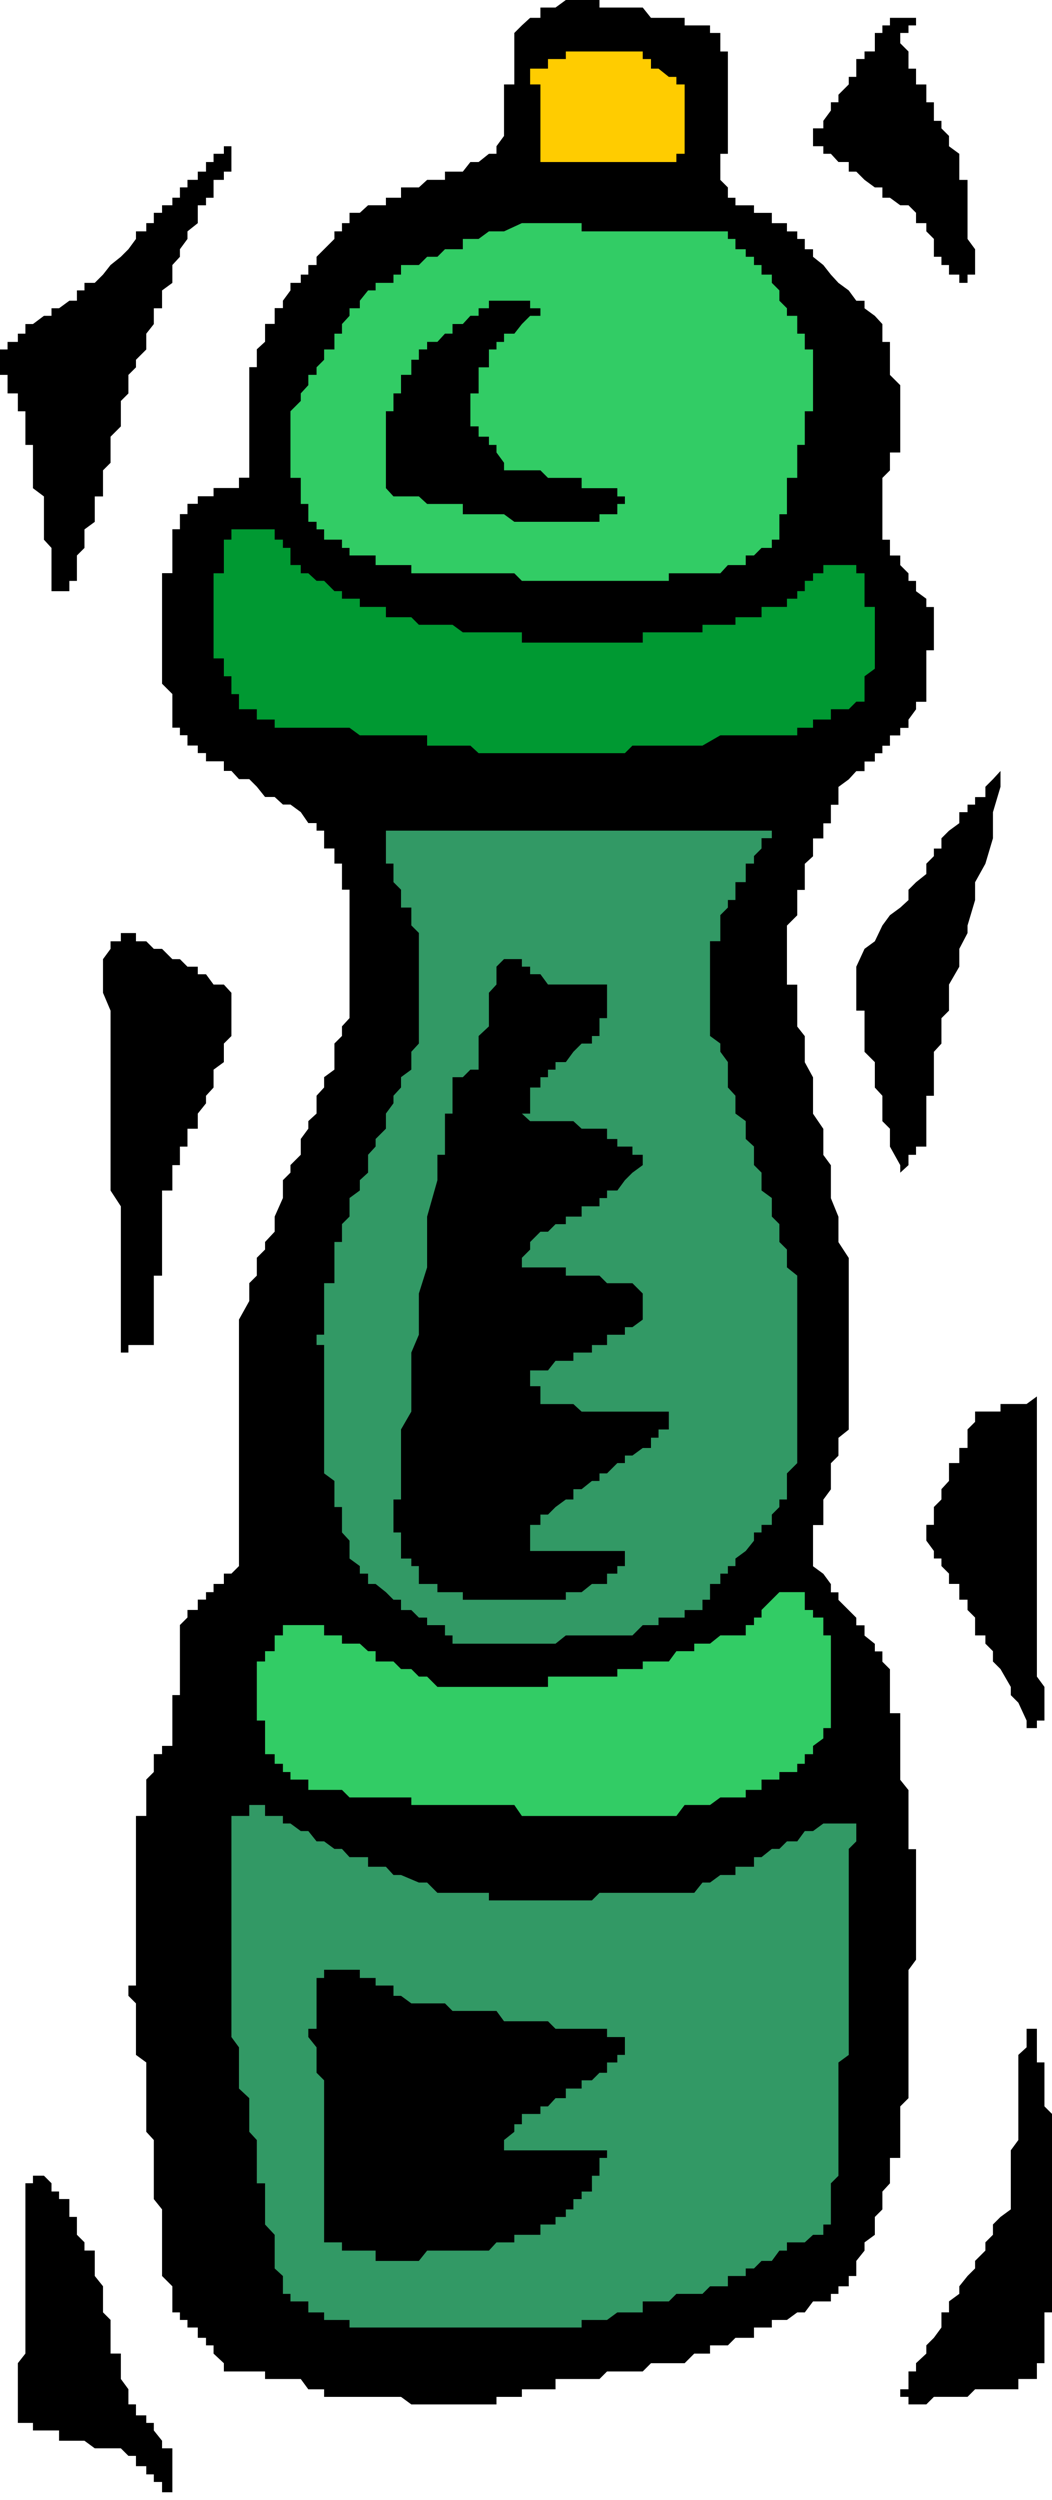
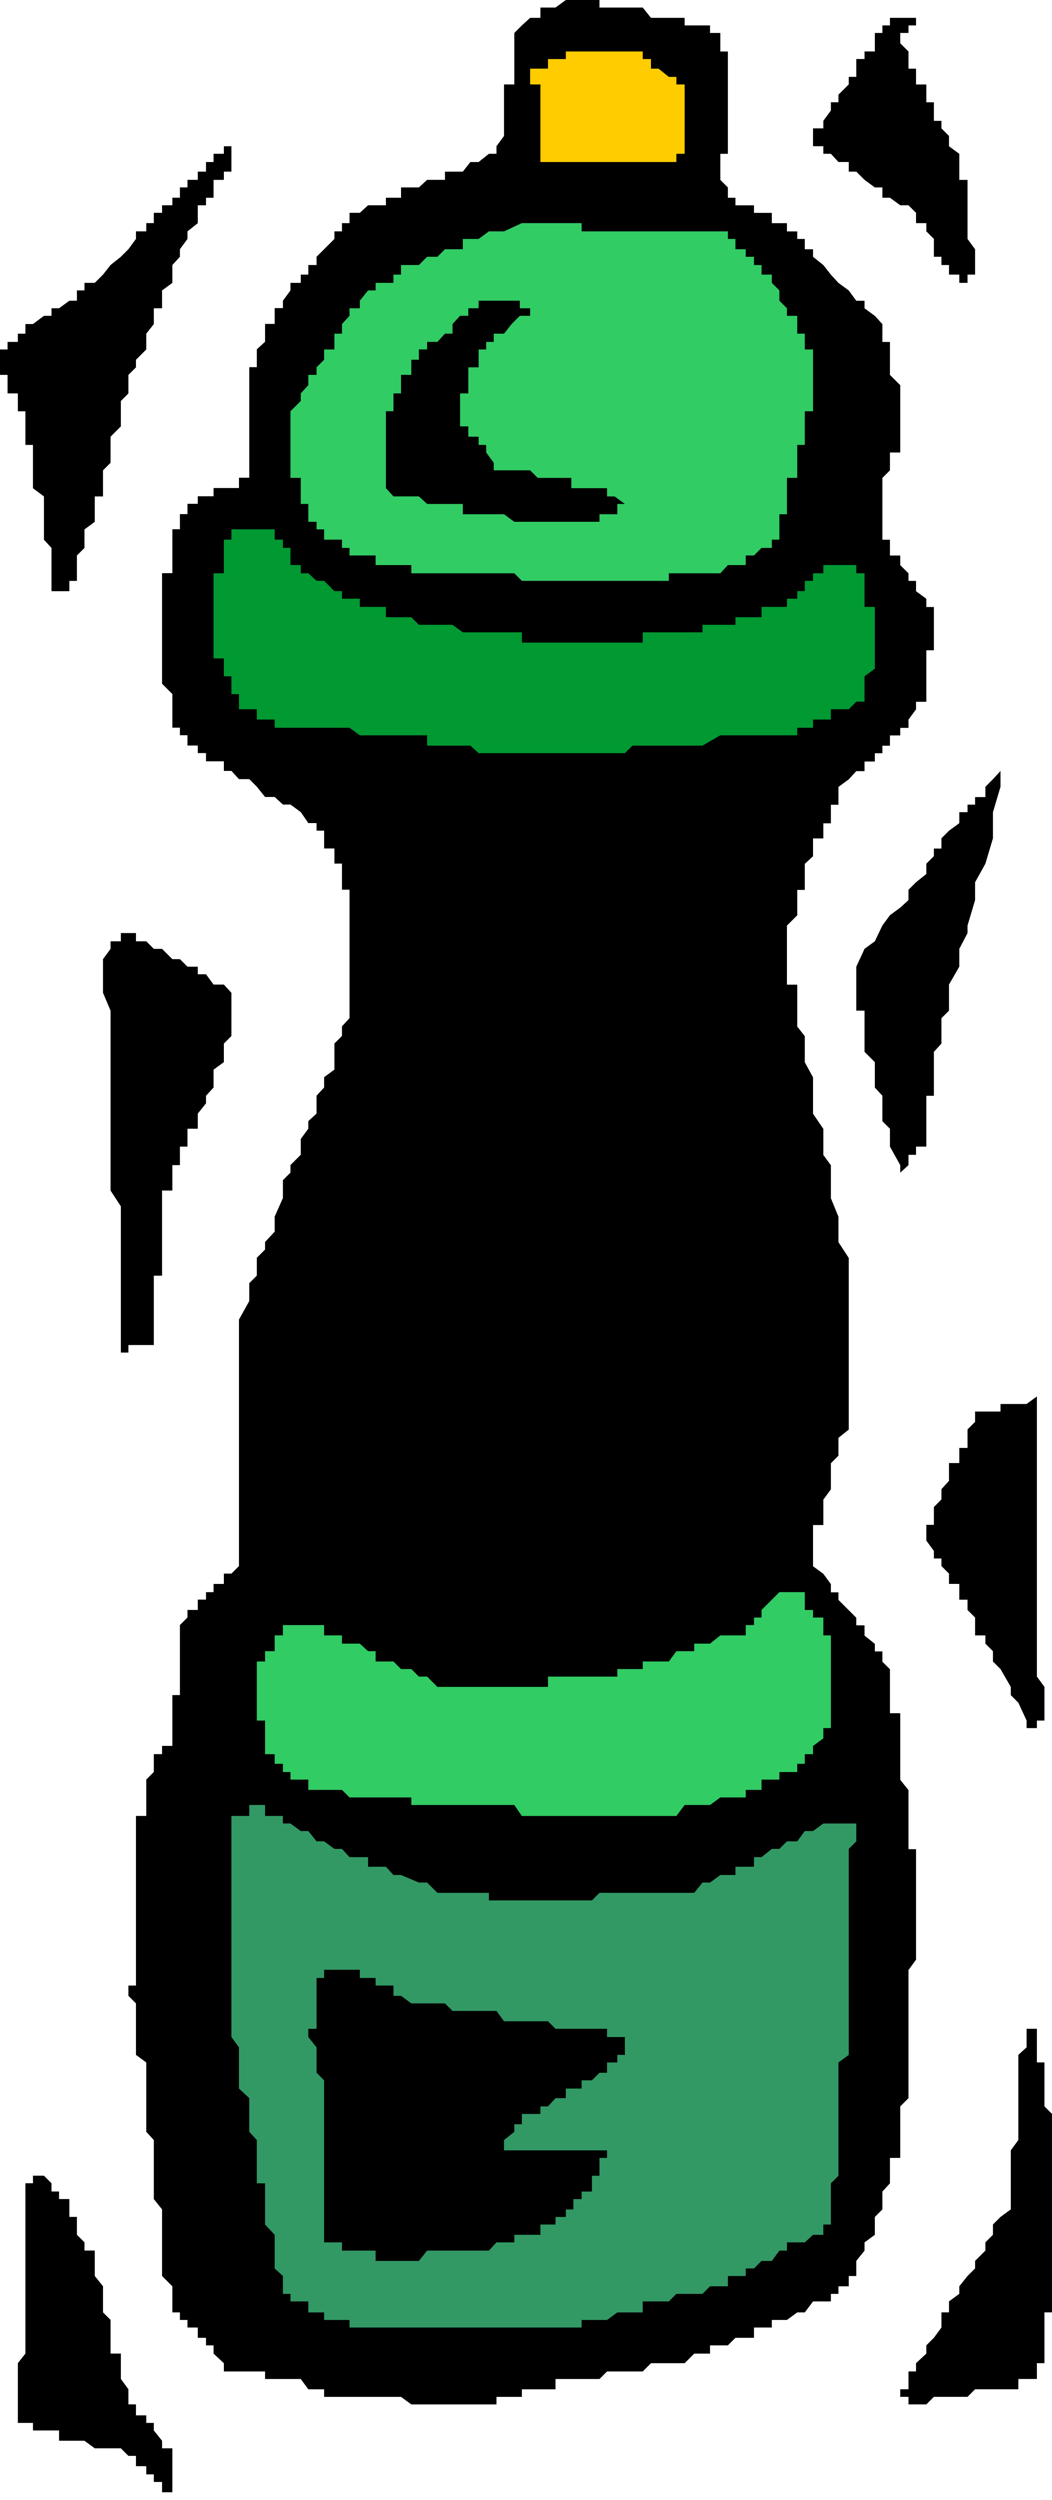
<svg xmlns="http://www.w3.org/2000/svg" xmlns:ns1="http://sodipodi.sourceforge.net/DTD/sodipodi-0.dtd" xmlns:ns2="http://www.inkscape.org/namespaces/inkscape" version="1.0" width="65.511mm" height="155.668mm" id="svg17" ns1:docname="Pepper Mill 4.wmf">
  <ns1:namedview id="namedview17" pagecolor="#ffffff" bordercolor="#000000" borderopacity="0.25" ns2:showpageshadow="2" ns2:pageopacity="0.0" ns2:pagecheckerboard="0" ns2:deskcolor="#d1d1d1" ns2:document-units="mm" />
  <defs id="defs1">
    <pattern id="WMFhbasepattern" patternUnits="userSpaceOnUse" width="6" height="6" x="0" y="0" />
  </defs>
  <path style="fill:#000000;fill-opacity:1;fill-rule:evenodd;stroke:none" d="m 247.601,538.098 v 1.778 1.778 2.585 h -1.778 v 1.778 1.778 2.424 1.778 1.939 2.262 h -1.778 v 1.939 1.778 h -2.424 -1.939 v 2.424 h -1.778 -2.424 -1.778 -1.778 -2.424 l -1.778,1.778 h -1.939 -2.424 -1.778 -1.778 l -1.778,1.778 h -2.424 -1.778 v -1.778 h -1.939 v -1.778 h 1.939 v -2.424 -1.778 h 1.778 v -1.939 l 2.424,-2.262 v -1.939 l 1.778,-1.778 1.778,-2.424 v -1.778 -1.778 h 1.778 v -2.585 l 2.424,-1.778 v -1.778 l 1.939,-2.424 1.778,-1.778 v -1.778 l 2.424,-2.424 v -1.939 l 1.778,-1.778 v -2.424 l 1.778,-1.778 2.424,-1.778 v -2.424 -1.778 -3.717 -2.424 -3.555 l 1.778,-2.424 v -1.939 -1.778 -2.424 -1.778 -1.939 -2.262 -1.939 -1.778 -2.424 -1.778 l 1.939,-1.778 v -2.424 -1.939 h 2.424 v -1.778 1.778 1.939 2.424 1.778 1.778 h 1.778 v 2.424 1.778 1.939 2.262 1.939 l 1.778,1.778 v 2.424 1.778 1.939 2.424 1.778 1.778 2.424 1.778 1.939 1.778 2.424 1.778 1.778 2.424 1.778 1.939 2.424 1.778 1.778 z" id="path1" />
  <path style="fill:#000000;fill-opacity:1;fill-rule:evenodd;stroke:none" d="m 245.823,403.17 v 1.778 h -1.778 v 1.778 h -2.424 v -1.778 l -1.939,-4.201 -1.778,-1.778 v -1.939 l -2.424,-4.201 -1.778,-1.778 v -2.424 l -1.778,-1.778 v -1.939 h -2.424 v -2.424 -1.778 l -1.778,-1.778 v -2.424 h -1.939 v -1.778 -1.939 h -2.424 v -2.424 l -1.778,-1.778 v -1.778 h -1.778 v -1.778 l -1.778,-2.424 v -1.939 -1.778 h 1.778 v -2.424 -1.778 l 1.778,-1.778 v -2.424 l 1.778,-1.939 v -1.778 -2.424 h 2.424 v -1.778 -1.778 h 1.939 v -2.424 -1.939 l 1.778,-1.778 v -2.424 h 2.424 1.778 1.778 v -1.778 h 2.424 1.778 1.939 l 2.424,-1.778 v 5.979 3.717 4.201 4.201 1.778 4.363 3.555 2.424 1.778 4.363 1.778 1.778 1.778 2.424 1.939 1.778 2.424 1.778 1.778 2.424 1.939 1.778 2.424 1.778 1.778 l 1.778,2.424 v 1.939 1.778 z" id="path2" />
  <path style="fill:#000000;fill-opacity:1;fill-rule:evenodd;stroke:none" d="m 235.479,185.183 -1.778,5.979 v 6.14 l -1.778,5.979 -2.424,4.363 v 4.201 l -1.778,5.979 v 1.778 l -1.939,3.717 v 4.201 l -2.424,4.201 v 1.939 4.201 l -1.778,1.778 v 1.939 2.262 1.778 l -1.778,1.939 v 2.424 1.778 1.778 2.424 1.939 h -1.778 v 1.778 2.424 1.778 1.778 2.424 1.778 h -2.424 v 1.939 h -1.778 v 2.424 l -1.939,1.778 v -1.778 l -2.424,-4.363 v -1.778 -2.424 l -1.778,-1.778 v -1.778 -2.424 -1.778 l -1.778,-1.939 v -2.424 -1.778 -1.778 l -2.424,-2.424 v -1.939 -1.778 -2.262 -1.939 -1.778 h -1.939 v -2.424 -1.778 -1.939 -2.424 -1.778 l 1.939,-4.201 2.424,-1.778 1.778,-3.717 1.778,-2.424 2.424,-1.778 1.939,-1.778 v -2.424 l 1.778,-1.778 2.424,-1.939 v -2.424 l 1.778,-1.778 v -1.778 h 1.778 v -2.424 l 1.778,-1.778 2.424,-1.778 v -2.585 h 1.939 v -1.778 h 1.778 v -1.778 h 2.424 v -2.424 l 1.778,-1.778 1.778,-1.939 v 1.939 z" id="path3" />
  <path style="fill:#000000;fill-opacity:1;fill-rule:evenodd;stroke:none" d="m 229.499,62.374 v 2.262 h -1.778 v 1.939 h -1.939 v -1.939 h -2.424 v -2.262 h -1.778 v -1.939 h -1.778 v -1.778 -2.424 l -1.778,-1.778 v -1.939 h -2.424 v -2.424 l -1.778,-1.778 h -1.939 l -2.424,-1.778 h -1.778 v -2.424 h -1.778 l -2.424,-1.778 -1.939,-1.939 h -1.778 v -2.262 h -2.424 l -1.778,-1.939 h -1.778 v -1.778 h -2.424 v -2.424 -1.778 h 2.424 v -1.778 l 1.778,-2.424 v -1.939 h 1.778 v -1.778 l 2.424,-2.424 v -1.778 h 1.778 v -1.939 -2.262 h 1.939 v -1.778 h 2.424 V 10.18 7.756 h 1.778 V 5.979 h 1.778 V 4.201 h 2.424 1.939 1.778 v 1.778 h -1.778 v 1.778 h -1.939 v 2.424 l 1.939,1.939 v 1.778 2.262 h 1.778 v 1.939 1.778 h 2.424 v 2.424 1.778 h 1.778 v 1.939 2.424 h 1.778 v 1.778 l 1.778,1.778 v 2.424 l 2.424,1.778 v 1.939 2.262 1.939 h 1.939 v 1.778 2.424 1.778 1.778 2.424 1.939 1.778 l 1.778,2.424 v 1.778 z" id="path4" />
  <path style="fill:#000000;fill-opacity:1;fill-rule:evenodd;stroke:none" d="m 213.822,481.865 v 1.778 1.778 2.424 1.778 1.939 2.262 l -1.939,1.939 v 1.778 2.424 1.778 1.939 2.424 1.778 h -2.424 v 1.778 2.424 1.778 l -1.778,1.939 v 1.778 2.424 l -1.778,1.778 v 1.778 2.424 l -2.424,1.778 v 1.939 l -1.939,2.424 v 1.778 1.778 h -1.778 v 2.424 h -2.424 v 1.778 h -1.778 v 1.778 h -1.778 -2.424 l -1.939,2.585 H 187.64 l -2.424,1.778 h -1.778 -1.778 v 1.778 h -2.424 -1.778 v 2.424 h -1.939 -2.424 l -1.778,1.778 h -1.778 -2.424 v 1.939 h -1.778 -1.939 l -2.263,2.262 h -3.717 -4.202 l -1.939,1.939 h -4.202 -1.778 -2.424 l -1.778,1.778 h -1.778 -2.424 -1.939 -1.778 -2.424 v 2.424 h -1.778 -1.778 -2.424 -1.939 v 1.778 h -1.778 -2.424 -1.778 v 1.778 h -1.778 -2.424 -1.939 -1.778 -2.424 -1.778 -1.778 -2.424 -1.939 -1.778 l -2.424,-1.778 h -1.778 -1.778 -2.424 -1.778 -1.939 -2.424 -1.778 -1.778 -2.424 v -1.778 h -1.778 -1.939 l -1.778,-2.424 h -2.424 -1.778 -1.939 -2.263 v -1.778 H 60.446 58.668 56.244 54.466 52.688 v -1.939 l -2.424,-2.262 v -1.939 h -1.778 v -1.778 h -1.939 v -2.424 h -2.424 v -1.778 h -1.778 v -1.778 h -1.778 v -2.585 -1.778 -1.778 l -2.424,-2.424 v -1.778 -1.778 -4.363 -1.778 -2.424 -1.778 -1.778 l -1.939,-2.424 v -1.778 -1.939 -4.201 -1.778 -1.778 -2.424 l -1.778,-1.939 v -1.778 -2.424 -3.717 -2.262 -1.939 -1.778 -2.424 l -2.424,-1.778 v -1.778 -4.363 -1.778 -2.424 -1.778 l -1.778,-1.778 v -2.424 h 1.778 v -1.778 -1.939 -2.424 -1.778 -1.778 -2.424 -1.778 -1.939 -2.424 -1.778 -1.778 -2.424 -1.778 -1.939 -2.262 -1.939 -1.778 -2.424 -1.778 -1.778 h 2.424 v -2.585 -1.778 -1.778 -2.424 l 1.778,-1.778 v -1.939 -2.262 h 1.939 v -1.939 h 2.424 v -1.778 -2.424 -1.778 -1.778 -2.424 -1.778 h 1.778 v -1.939 -2.424 -1.778 -1.778 -2.424 -1.778 -1.939 -2.424 l 1.778,-1.778 v -1.778 h 2.424 v -2.424 h 1.939 V 374.73 H 50.264 v -1.939 h 2.424 v -2.424 h 1.778 l 1.778,-1.778 v -1.778 -1.778 -2.424 -1.939 -1.778 -2.424 -1.778 -1.778 -2.424 -1.939 -1.778 -2.424 -1.778 -1.778 -2.424 -1.939 -1.778 -2.424 -3.555 -2.424 -3.717 -4.201 -4.201 -3.555 l 2.424,-4.363 v -1.778 -2.424 l 1.778,-1.778 v -1.939 -2.262 l 1.939,-1.939 v -1.778 l 2.263,-2.424 v -1.778 -1.778 l 1.939,-4.363 v -1.778 -2.424 l 1.778,-1.778 v -1.778 l 2.424,-2.424 v -1.939 -1.778 l 1.778,-2.424 v -1.778 l 1.939,-1.778 v -2.424 -1.778 l 1.778,-1.939 v -2.424 l 2.424,-1.778 v -1.778 -4.363 l 1.778,-1.778 v -2.262 l 1.778,-1.939 v -1.778 -2.424 -1.778 -1.939 -2.424 -1.778 -1.778 -2.424 -1.778 -1.939 -1.778 -2.424 -1.778 -1.778 -2.424 h -1.778 v -1.778 -1.939 -2.424 h -1.778 v -1.778 -1.778 h -2.424 v -2.424 -1.778 h -1.778 v -1.778 h -1.939 l -1.778,-2.585 -2.424,-1.778 h -1.778 l -1.939,-1.778 h -2.263 l -1.939,-2.424 -1.778,-1.778 h -2.424 l -1.778,-1.939 H 52.688 v -2.262 H 50.264 48.486 v -1.939 h -1.939 v -1.778 h -2.424 v -2.424 h -1.778 v -1.778 h -1.778 v -1.939 -2.424 -1.778 -1.778 l -2.424,-2.424 v -1.778 -1.778 -2.424 -1.939 -1.778 -2.424 -1.778 -1.778 -2.424 -1.939 -1.778 -2.424 -1.778 h 2.424 v -1.939 -2.262 -1.778 -1.939 -2.424 h 1.778 v -1.778 -1.778 h 1.778 v -2.424 h 2.424 v -1.778 h 1.939 1.778 v -1.939 h 2.424 1.778 1.778 v -2.424 h 2.424 v -1.778 -1.778 -2.424 -1.778 -1.939 -2.424 -1.778 -1.778 -2.424 -1.778 -1.939 -2.424 -1.778 h 1.778 v -1.778 -2.424 l 1.939,-1.778 v -1.939 -2.262 h 2.263 v -1.939 -1.778 h 1.939 V 70.777 l 1.778,-2.424 v -1.778 h 2.424 v -1.939 h 1.778 v -2.262 h 1.939 v -1.939 l 1.778,-1.778 2.424,-2.424 v -1.778 h 1.778 v -1.939 h 1.778 v -2.424 h 2.424 l 1.939,-1.778 h 1.778 2.424 v -1.778 h 1.778 1.778 v -2.424 h 2.424 1.778 l 1.939,-1.778 h 2.424 1.778 V 40.398 h 1.778 2.424 l 1.778,-2.262 h 1.939 l 2.424,-1.939 h 1.778 v -1.778 l 1.778,-2.424 V 30.218 28.44 26.016 24.077 22.3 19.876 h 2.424 V 18.098 16.159 13.897 12.119 10.18 7.756 l 1.778,-1.778 1.939,-1.778 h 2.424 V 1.778 h 1.778 1.778 L 133.174,0 h 1.778 1.939 2.424 1.778 v 1.778 h 1.778 2.424 1.778 1.778 2.424 l 1.939,2.424 h 1.778 2.424 1.778 1.939 v 1.778 h 2.263 1.939 1.778 v 1.778 h 2.424 v 2.424 1.939 h 1.778 v 1.778 2.262 1.939 1.778 2.424 1.778 1.939 2.424 1.778 1.778 2.424 1.778 h -1.778 v 1.939 2.262 1.939 l 1.778,1.778 v 2.424 h 1.778 v 1.778 h 2.424 1.939 v 1.778 h 1.778 2.424 v 2.424 h 1.778 1.778 v 1.939 H 187.64 v 1.778 h 1.778 v 2.424 h 1.939 v 1.778 l 2.424,1.939 1.778,2.262 1.778,1.939 2.424,1.778 1.778,2.424 h 1.939 v 1.778 l 2.424,1.778 1.778,1.939 v 2.262 1.939 h 1.778 v 1.778 2.424 1.778 1.778 l 2.424,2.424 v 1.939 1.778 2.424 1.778 1.778 2.424 1.939 1.778 h -2.424 v 2.424 1.778 l -1.778,1.778 v 2.424 1.939 1.778 2.424 1.778 1.778 2.424 h 1.778 v 1.939 1.778 h 2.424 v 2.262 l 1.939,1.939 v 1.778 h 1.778 v 2.424 l 2.424,1.778 v 1.939 h 1.778 v 2.424 1.778 1.778 2.424 1.778 h -1.778 v 1.939 2.424 1.778 1.778 2.424 1.778 h -2.424 v 1.778 l -1.778,2.424 v 1.939 h -1.939 v 1.778 h -2.424 v 2.424 h -1.778 v 1.778 h -1.778 v 1.939 h -2.424 v 2.262 h -1.939 l -1.778,1.939 -2.424,1.778 v 2.424 1.778 h -1.778 v 1.778 2.585 h -1.778 v 1.778 1.778 h -2.424 v 2.424 1.778 l -1.939,1.778 v 2.424 1.939 1.778 H 187.64 v 2.424 1.778 1.778 l -2.424,2.424 v 1.778 1.939 1.778 2.424 1.778 1.778 2.424 H 187.64 v 1.939 1.778 2.424 3.717 l 1.778,2.262 v 1.778 1.939 2.424 l 1.939,3.555 v 2.424 3.717 2.424 l 2.424,3.555 v 2.424 3.717 l 1.778,2.424 v 3.555 4.201 l 1.778,4.363 v 1.778 4.201 l 2.424,3.717 v 4.201 4.201 1.778 1.778 2.585 1.778 1.778 2.424 1.778 1.939 2.262 1.939 1.778 2.424 1.778 1.778 2.424 1.778 l -2.424,1.939 v 2.424 1.778 l -1.778,1.778 v 2.424 1.778 1.939 l -1.778,2.424 v 1.778 1.778 2.424 h -2.424 v 1.778 1.939 2.424 1.778 1.778 l 2.424,1.778 1.778,2.424 v 1.939 h 1.778 v 1.778 l 2.424,2.424 1.778,1.778 v 1.778 h 1.939 v 2.424 l 2.424,1.939 v 1.778 h 1.778 v 2.424 l 1.778,1.778 v 1.778 2.424 1.939 1.778 2.424 h 2.424 v 1.778 1.778 2.424 1.778 1.939 2.262 1.939 1.778 l 1.939,2.424 v 1.778 1.778 2.585 1.778 1.778 2.424 1.778 h 1.778 v 1.939 2.262 1.939 1.778 2.424 1.778 1.778 2.424 1.939 1.778 2.424 1.778 1.778 l -1.778,2.424 v 1.939 1.778 2.424 1.778 1.778 2.424 1.778 1.939 z" id="path5" />
  <path style="fill:#009932;fill-opacity:1;fill-rule:evenodd;stroke:none" d="m 207.681,151.249 h -1.778 v 1.778 1.939 2.424 l -2.424,1.778 v 1.778 2.424 1.778 h -1.939 l -1.778,1.778 h -2.424 -1.778 v 2.424 h -1.778 -2.424 v 1.939 H 189.418 187.64 v 1.778 h -5.98 -4.202 -4.364 -3.556 l -4.202,2.424 h -1.939 -4.202 -1.778 -4.202 -1.939 -2.424 l -1.778,1.778 h -1.778 -2.424 -1.778 -1.778 -2.424 -1.939 -1.778 -2.424 -1.778 -1.778 -2.424 -1.939 -1.778 -2.424 -1.778 -1.778 -2.424 l -1.939,-1.778 h -1.778 -2.424 -1.778 -1.778 -2.424 v -2.424 h -1.939 -1.778 -2.424 -1.778 -1.778 -2.424 -1.778 -1.939 l -2.424,-1.778 h -1.778 -1.778 -2.424 -1.778 -1.939 -1.778 -4.202 -1.939 v -1.939 h -2.263 -1.939 v -2.424 h -1.778 -2.424 v -1.778 -1.778 h -1.778 v -2.424 -1.778 H 52.688 v -1.778 -2.424 H 50.264 v -1.939 -1.778 -2.424 -1.778 -1.778 -2.424 -1.939 -1.778 -2.424 -1.778 h 2.424 v -1.939 -2.262 -1.778 -1.939 h 1.778 v -2.424 h 1.778 2.424 1.778 1.939 2.263 v 2.424 h 1.939 v 1.939 h 1.778 v 1.778 2.262 h 2.424 v 1.939 h 1.778 l 1.939,1.778 h 1.778 l 2.424,2.424 h 1.778 v 1.778 h 1.778 2.424 v 1.939 h 1.939 1.778 2.424 v 2.424 h 1.778 1.778 2.424 l 1.778,1.778 h 1.939 2.424 1.778 1.778 l 2.424,1.778 h 1.778 1.939 2.424 1.778 1.778 2.424 1.778 v 2.424 h 1.939 2.424 1.778 1.778 2.424 1.778 1.939 2.424 1.778 1.778 2.424 1.778 1.778 2.424 v -2.424 h 1.939 1.778 2.424 1.778 1.939 2.263 1.939 v -1.778 h 1.778 2.424 1.778 1.778 v -1.778 h 2.424 1.939 1.778 v -2.424 h 2.424 1.778 1.778 v -1.939 H 187.64 v -1.778 h 1.778 v -2.424 h 1.939 v -1.778 h 2.424 v -1.939 h 1.778 1.778 2.424 1.778 v 1.939 h 1.939 v 1.778 2.424 1.778 1.939 h 2.424 v 2.424 1.778 1.778 2.424 z" id="path6" />
  <path style="fill:#329965;fill-opacity:1;fill-rule:evenodd;stroke:none" d="m 199.761,463.605 v 1.939 1.778 2.424 1.778 1.778 2.424 1.778 1.939 2.424 1.778 l -2.424,1.778 v 2.424 1.778 1.939 2.262 1.939 1.778 2.424 1.778 1.939 2.424 1.778 1.778 2.424 l -1.778,1.778 v 1.939 1.778 2.424 1.778 1.778 h -1.778 v 2.424 h -2.424 l -1.939,1.778 H 187.64 185.216 v 1.939 h -1.778 l -1.778,2.424 h -2.424 l -1.778,1.778 h -1.939 v 1.778 h -2.424 -1.778 v 2.424 h -1.778 -2.424 l -1.778,1.778 h -1.939 -2.263 -1.939 l -1.778,1.778 h -2.424 -1.778 -1.939 v 2.585 h -2.424 -1.778 -1.778 l -2.424,1.778 h -1.778 -1.778 -2.424 v 1.778 h -1.939 -1.778 -2.424 -1.778 -1.778 -2.424 -1.939 -1.778 -2.424 -1.778 -1.778 -2.424 -1.939 -1.778 -2.424 -1.778 -1.778 -2.424 -1.939 -1.778 -2.424 -1.778 -1.778 -2.424 -1.778 -1.939 -2.424 v -1.778 h -1.778 -1.778 -2.424 v -1.778 h -1.778 -1.939 v -2.585 H 70.789 68.365 v -1.778 h -1.778 v -1.778 -2.424 l -1.939,-1.778 v -1.778 -2.424 -1.939 -1.778 l -2.263,-2.424 v -1.778 -1.778 -2.424 -1.778 -1.939 h -1.939 v -1.778 -2.424 -1.778 -1.778 -2.424 l -1.778,-1.939 v -1.778 -2.424 -1.778 -1.939 l -2.424,-2.262 v -1.939 -1.778 -2.424 -1.778 -1.778 l -1.778,-2.424 v -1.939 -1.778 -2.424 -1.778 -1.778 -2.424 -1.778 -1.939 -2.424 -1.778 -1.778 -2.424 -1.778 -1.939 -2.424 -1.778 -1.778 -2.424 -1.778 -1.939 -2.262 -1.939 -1.778 -2.424 -1.778 -1.778 h 1.778 2.424 v -2.585 h 1.778 1.939 v 2.585 h 2.263 1.939 v 1.778 h 1.778 l 2.424,1.778 h 1.778 l 1.939,2.424 h 1.778 l 2.424,1.778 h 1.778 l 1.778,1.939 h 2.424 1.939 v 2.262 h 1.778 2.424 l 1.778,1.939 h 1.778 l 4.202,1.778 h 1.939 l 2.424,2.424 h 1.778 1.778 2.424 1.778 1.939 2.424 v 1.778 h 1.778 1.778 2.424 1.778 1.939 2.424 1.778 1.778 2.424 1.778 1.939 2.424 l 1.778,-1.778 h 1.778 2.424 1.778 1.778 2.424 1.939 1.778 2.424 1.778 1.939 2.263 l 1.939,-2.424 h 1.778 l 2.424,-1.778 h 1.778 1.778 v -1.939 h 2.424 1.939 v -2.262 h 1.778 l 2.424,-1.939 h 1.778 l 1.778,-1.778 H 187.64 l 1.778,-2.424 h 1.939 l 2.424,-1.778 h 1.778 1.778 2.424 1.778 v 1.778 2.424 l -1.778,1.778 v 1.939 2.262 1.939 1.778 2.424 1.778 1.778 2.424 1.939 1.778 2.424 1.778 1.778 z" id="path7" />
  <path style="fill:#32cc65;fill-opacity:1;fill-rule:evenodd;stroke:none" d="m 195.559,406.725 h -1.778 v 2.424 l -2.424,1.778 v 1.939 h -1.939 v 2.262 H 187.64 v 1.939 h -2.424 -1.778 v 1.778 h -1.778 -2.424 v 2.424 h -1.778 -1.939 v 1.778 h -2.424 -1.778 -1.778 l -2.424,1.778 h -1.778 -1.939 -2.263 l -1.939,2.585 h -1.778 -2.424 -1.778 -4.364 -3.556 -4.202 -4.202 -3.717 -4.202 -1.778 -4.364 l -1.778,-2.585 h -4.202 -1.778 -2.424 -1.939 -1.778 -2.424 -1.778 -1.778 -2.424 -1.939 -1.778 v -1.778 h -2.424 -1.778 -1.778 -2.424 -1.778 -1.939 -2.424 l -1.778,-1.778 h -1.778 -2.424 -3.717 v -2.424 H 70.789 68.365 v -1.778 h -1.778 v -1.939 h -1.939 v -2.262 h -2.263 v -1.939 -1.778 -2.424 -1.778 h -1.939 v -1.778 -2.424 -1.778 -1.939 -2.424 -1.778 -1.778 h 1.939 v -2.424 h 2.263 v -1.778 -1.939 h 1.939 v -2.424 h 1.778 2.424 1.778 1.939 1.778 v 2.424 h 2.424 1.778 v 1.939 h 1.778 2.424 l 1.939,1.778 h 1.778 v 2.424 h 2.424 1.778 l 1.778,1.778 h 2.424 l 1.778,1.778 h 1.939 l 2.424,2.424 h 1.778 1.778 2.424 1.778 1.939 2.424 1.778 1.778 2.424 1.778 1.939 2.424 1.778 v -2.424 h 1.778 2.424 1.778 1.939 2.424 1.778 1.778 2.424 v -1.778 h 1.778 1.778 2.424 v -1.778 h 1.939 1.778 2.424 l 1.778,-2.424 h 1.939 2.263 v -1.778 h 1.939 1.778 l 2.424,-1.939 h 1.778 1.778 2.424 v -2.424 h 1.939 v -1.778 h 1.778 v -1.778 l 2.424,-2.424 1.778,-1.778 h 1.778 2.424 1.778 v 1.778 2.424 h 1.939 v 1.778 h 2.424 v 1.778 2.424 h 1.778 v 1.939 1.778 2.424 1.778 1.778 2.424 1.939 1.778 2.424 1.778 z" id="path8" />
-   <path style="fill:#329965;fill-opacity:1;fill-rule:evenodd;stroke:none" d="m 187.64,340.796 v 1.778 1.778 l -2.424,2.424 v 1.778 1.939 2.424 h -1.778 v 1.778 l -1.778,1.778 v 2.424 h -2.424 v 1.778 h -1.778 v 1.939 l -1.939,2.424 -2.424,1.778 v 1.778 h -1.778 v 1.778 h -1.778 v 2.424 h -2.424 v 1.939 1.778 h -1.778 v 2.424 h -1.939 -2.263 v 1.778 h -1.939 -1.778 -2.424 v 1.778 h -1.778 -1.939 l -2.424,2.424 h -1.778 -1.778 -2.424 -1.778 -1.778 -2.424 -1.939 -1.778 l -2.424,1.939 h -1.778 -1.778 -2.424 -1.939 -1.778 -2.424 -1.778 -1.778 -2.424 -1.939 -1.778 -2.424 v -1.939 h -1.778 v -2.424 h -1.778 -2.424 v -1.778 h -1.939 l -1.778,-1.778 h -2.424 v -2.424 h -1.778 l -1.778,-1.778 -2.424,-1.939 h -1.778 v -2.424 H 84.689 v -1.778 l -2.424,-1.778 v -1.778 -2.424 l -1.778,-1.939 v -1.778 -2.424 -1.778 h -1.778 v -1.778 -2.424 -1.939 l -2.424,-1.778 v -2.424 -1.778 -1.778 -2.424 -1.939 -1.778 -2.424 -1.778 -1.778 -2.424 -1.778 -1.939 -2.262 -1.939 -1.778 h -1.778 v -2.424 h 1.778 v -1.778 -1.778 -2.585 -1.778 -1.778 -2.424 h 2.424 v -1.778 -1.939 -2.262 -1.939 -1.778 h 1.778 v -2.424 -1.778 l 1.778,-1.778 v -2.424 -1.939 l 2.424,-1.778 v -2.424 l 1.939,-1.778 v -1.778 -2.424 l 1.778,-1.939 v -1.778 l 2.424,-2.424 v -1.778 -1.778 l 1.778,-2.424 v -1.778 l 1.778,-1.939 v -2.424 l 2.424,-1.778 v -1.778 -2.424 l 1.778,-1.939 v -1.778 -2.262 -1.939 -1.778 -2.424 -1.778 -1.939 -2.424 -1.778 -1.778 -2.424 -1.778 -1.939 l -1.778,-1.778 v -2.424 -1.778 h -2.424 v -1.778 -2.424 l -1.778,-1.778 v -1.939 -2.424 h -1.778 v -1.778 -1.778 -2.424 -1.778 h 1.778 4.202 3.717 4.202 4.202 3.717 2.424 3.556 4.202 4.364 3.556 4.202 1.939 4.202 4.202 3.556 2.424 3.717 2.424 3.717 2.263 1.939 4.202 1.778 1.778 2.424 1.939 1.778 2.424 v 1.778 h -2.424 v 2.424 l -1.778,1.778 v 1.778 h -1.939 v 2.424 1.939 h -2.424 v 1.778 2.424 h -1.778 v 1.778 l -1.778,1.778 v 2.424 1.778 1.939 h -2.424 v 1.778 2.424 1.778 1.778 2.424 1.939 1.778 2.424 1.778 1.939 2.262 l 2.424,1.778 v 1.939 l 1.778,2.424 v 1.778 1.778 2.424 l 1.778,1.939 v 1.778 2.424 l 2.424,1.778 v 1.778 2.424 l 1.939,1.778 v 1.939 2.424 l 1.778,1.778 v 1.778 2.424 l 2.424,1.778 v 1.939 2.424 l 1.778,1.778 v 1.778 2.424 l 1.778,1.778 v 1.939 2.262 l 2.424,1.939 v 1.778 2.424 1.778 1.778 2.585 1.778 1.778 2.424 1.778 1.939 2.262 1.939 1.778 2.424 1.778 1.778 2.424 1.778 1.939 z" id="path9" />
  <path style="fill:#32cc65;fill-opacity:1;fill-rule:evenodd;stroke:none" d="m 191.357,94.369 v 2.424 h -1.939 v 1.778 1.778 2.424 1.939 H 187.64 v 1.778 2.424 1.778 1.778 h -2.424 v 2.424 1.939 1.778 2.424 h -1.778 v 1.778 1.778 2.424 h -1.778 v 1.939 h -2.424 l -1.778,1.778 h -1.939 v 2.262 h -2.424 -1.778 l -1.778,1.939 h -2.424 -1.778 -1.939 -2.263 -1.939 -1.778 v 1.778 h -2.424 -1.778 -1.939 -2.424 -1.778 -1.778 -2.424 -1.778 -1.778 -2.424 -1.939 -1.778 -2.424 -1.778 -1.778 -2.424 -1.939 l -1.778,-1.778 h -2.424 -1.778 -1.778 -2.424 -1.939 -1.778 -2.424 -1.778 -1.778 -2.424 -1.939 -1.778 v -1.939 h -2.424 -1.778 -1.778 -2.424 v -2.262 H 86.628 84.689 82.264 v -1.778 h -1.778 v -1.939 h -1.778 -2.424 v -2.424 h -1.778 v -1.778 h -1.939 v -1.778 -2.424 H 70.789 v -1.778 -1.939 -2.424 h -2.424 v -1.778 -1.778 -2.424 -1.778 -1.939 -2.424 -1.778 -1.778 l 2.424,-2.424 v -1.778 l 1.778,-1.939 v -2.424 h 1.939 v -1.778 l 1.778,-1.778 v -2.424 h 2.424 v -1.778 -1.939 h 1.778 v -2.262 l 1.778,-1.939 v -1.778 h 2.424 V 70.777 l 1.939,-2.424 h 1.778 v -1.778 h 2.424 1.778 v -1.939 h 1.778 v -2.262 h 2.424 1.778 l 1.939,-1.939 h 2.424 l 1.778,-1.778 h 1.778 2.424 v -2.424 h 1.778 1.939 l 2.424,-1.778 h 1.778 1.778 l 4.202,-1.939 h 1.939 2.424 1.778 1.778 2.424 1.778 1.939 v 1.939 h 2.424 1.778 1.778 2.424 1.778 1.778 2.424 1.939 1.778 2.424 1.778 1.939 2.263 1.939 1.778 2.424 1.778 v 1.778 h 1.778 v 2.424 h 2.424 v 1.778 h 1.939 v 1.939 h 1.778 v 2.262 h 2.424 v 1.939 l 1.778,1.778 v 2.424 l 1.778,1.778 v 1.778 H 187.64 v 1.939 2.262 h 1.778 v 1.939 1.778 h 1.939 v 2.424 1.778 1.778 2.424 1.939 z" id="path10" />
  <path style="fill:#ffcc00;fill-opacity:1;fill-rule:evenodd;stroke:none" d="m 161.134,31.995 v 2.424 1.778 H 159.195 v 1.939 h -1.778 -2.424 -1.778 -1.939 -2.424 -1.778 -1.778 -2.424 -1.778 -1.778 -2.424 -1.939 -1.778 -2.424 -1.778 -1.778 V 36.196 34.419 31.995 30.218 28.44 26.016 24.077 22.3 19.876 h -2.424 v -1.778 -1.939 h 2.424 1.778 v -2.262 h 1.778 2.424 v -1.778 h 1.778 1.939 2.424 1.778 1.778 2.424 1.778 1.778 2.424 v 1.778 h 1.939 v 2.262 h 1.778 l 2.424,1.939 h 1.778 v 1.778 h 1.939 v 2.424 1.778 1.939 2.424 1.778 z" id="path11" />
  <path style="fill:#000000;fill-opacity:1;fill-rule:evenodd;stroke:none" d="m 154.993,338.372 h -1.778 v 2.424 h -1.939 l -2.424,1.778 h -1.778 v 1.778 h -1.778 l -2.424,2.424 h -1.778 v 1.778 h -1.778 l -2.424,1.939 h -1.939 v 2.424 h -1.778 l -2.424,1.778 -1.778,1.778 h -1.778 v 2.424 h -2.424 v 1.778 1.939 2.424 h 2.424 1.778 1.778 2.424 1.778 1.939 2.424 1.778 1.778 2.424 1.778 1.778 -1.778 v 1.778 1.778 h -1.778 v 1.778 h -2.424 v 2.424 h -1.778 -1.778 l -2.424,1.939 h -1.939 -1.778 v 1.778 h -2.424 -1.778 -1.778 -2.424 -1.939 -1.778 -2.424 -1.778 -1.778 -2.424 -1.939 -1.778 v -1.778 h -2.424 -1.778 -1.778 v -1.939 h -2.424 -1.939 v -2.424 -1.778 h -1.778 v -1.778 h -2.424 v -1.778 -2.424 -1.939 h -1.778 v -1.778 -2.424 -1.778 -1.778 h 1.778 v -2.424 -1.939 -1.778 -2.424 -1.778 -1.778 -2.424 -1.939 l 2.424,-4.201 v -1.778 -4.201 -3.717 -4.201 l 1.778,-4.201 v -6.14 -3.555 l 1.939,-6.14 v -5.979 -5.979 l 2.424,-8.564 v -1.778 -1.778 -2.424 h 1.778 v -1.939 -1.778 -2.424 -1.778 -1.778 h 1.778 v -2.424 -1.778 -1.939 -2.424 h 2.424 l 1.778,-1.778 h 1.939 v -1.778 -2.424 -1.939 -1.778 l 2.424,-2.262 v -1.939 -1.778 -2.424 -1.778 l 1.778,-1.939 v -2.424 -1.778 l 1.778,-1.778 h 2.424 1.778 v 1.778 h 1.939 v 1.778 h 2.424 l 1.778,2.424 h 1.778 2.424 1.778 1.939 2.424 1.778 1.778 v 1.939 1.778 2.424 1.778 h -1.778 v 1.939 2.262 h -1.778 v 1.778 h -2.424 l -1.939,1.939 -1.778,2.424 h -2.424 v 1.778 h -1.778 v 1.778 h -1.778 v 2.424 h -2.424 v 1.939 1.778 2.424 h -1.939 l 1.939,1.778 h 2.424 1.778 1.778 2.424 1.778 l 1.939,1.778 h 2.424 1.778 1.778 v 2.424 h 2.424 v 1.778 h 1.778 1.778 v 1.939 h 2.424 v 2.424 l -2.424,1.778 -1.778,1.778 -1.778,2.424 h -2.424 v 1.778 h -1.778 v 1.939 h -1.778 -2.424 v 2.424 h -1.939 -1.778 v 1.778 h -2.424 l -1.778,1.778 h -1.778 l -2.424,2.424 v 1.778 l -1.939,1.939 v 2.262 h 1.939 2.424 1.778 1.778 2.424 v 1.939 h 1.778 1.939 2.424 1.778 l 1.778,1.778 h 2.424 1.778 1.778 l 2.424,2.424 h 1.939 -1.939 v 1.778 1.778 2.585 l -2.424,1.778 h -1.778 v 1.778 h -1.778 -2.424 v 2.424 h -1.778 -1.778 v 1.778 h -2.424 -1.939 v 1.939 h -1.778 -2.424 l -1.778,2.262 h -1.778 -2.424 v 1.939 1.778 h 2.424 v 2.424 1.778 h 1.778 1.778 2.424 1.778 l 1.939,1.778 h 2.424 1.778 1.778 2.424 1.778 1.778 2.424 1.939 1.778 2.424 v 2.424 1.778 h -2.424 z" id="path12" />
  <path style="fill:#000000;fill-opacity:1;fill-rule:evenodd;stroke:none" d="m 145.296,485.42 h -2.424 v 2.424 h -1.778 l -1.778,1.778 h -2.424 v 1.939 h -1.939 -1.778 v 2.262 h -2.424 l -1.778,1.939 h -1.778 v 1.778 h -2.424 -1.939 v 2.424 h -1.778 v 1.778 l -2.424,1.939 v 2.424 h 2.424 1.778 1.939 2.424 1.778 1.778 2.424 1.778 1.939 2.424 1.778 1.778 v 1.778 h -1.778 v 1.778 2.424 h -1.778 v 1.778 1.939 h -2.424 v 1.778 h -1.939 v 2.424 h -1.778 v 1.778 h -2.424 v 1.778 h -1.778 -1.778 v 2.424 h -2.424 -1.939 -1.778 v 1.778 h -2.424 -1.778 l -1.778,1.939 h -2.424 -1.939 -1.778 -2.424 -1.778 -1.778 -2.424 l -1.939,2.424 h -1.778 -2.424 -1.778 -1.778 -2.424 v -2.424 H 86.628 84.689 82.264 80.486 v -1.939 h -1.778 -2.424 v -1.778 -2.424 -1.778 -1.778 -2.424 -1.778 -1.939 -1.778 -2.424 -1.778 -1.778 -2.424 -1.939 -1.778 -2.424 -1.778 -1.939 -2.262 -1.939 l -1.778,-1.778 v -2.424 -1.778 -1.778 l -1.939,-2.424 v -1.939 h 1.939 v -1.778 -2.424 -1.778 -1.778 -2.424 -1.778 h 1.778 v -1.939 h 2.424 1.778 1.778 2.424 v 1.939 h 1.939 1.778 v 1.778 h 2.424 1.778 v 2.424 h 1.778 l 2.424,1.778 h 1.778 1.939 2.424 1.778 l 1.778,1.778 h 2.424 1.778 1.939 2.424 1.778 l 1.778,2.424 h 2.424 1.778 1.939 2.424 1.778 l 1.778,1.778 h 2.424 1.778 1.939 2.424 1.778 1.778 v 1.939 h 2.424 1.778 v 2.424 1.778 h -1.778 z" id="path13" />
-   <path style="fill:#000000;fill-opacity:1;fill-rule:evenodd;stroke:none" d="m 147.074,118.608 h -1.778 v 2.424 h -2.424 -1.778 v 1.778 h -1.778 -2.424 -1.939 -1.778 -2.424 -1.778 -1.778 -2.424 -1.939 -1.778 l -2.424,-1.778 h -1.778 -1.778 -2.424 -1.939 -1.778 v -2.424 h -2.424 -3.556 -2.424 l -1.939,-1.778 h -1.778 -4.202 l -1.778,-1.939 v -2.424 -1.778 -1.778 -2.424 -1.778 -1.939 -2.424 -1.778 -1.778 h 1.778 v -2.424 -1.778 h 1.778 v -1.939 -2.424 h 2.424 v -1.778 -1.778 h 1.778 v -2.424 h 1.939 v -1.778 h 2.424 l 1.778,-1.939 h 1.778 v -2.262 h 2.424 l 1.778,-1.939 h 1.939 v -1.778 h 2.424 V 70.777 h 1.778 1.778 2.424 1.778 1.939 v 1.778 h 2.424 v 1.778 h -2.424 l -1.939,1.939 -1.778,2.262 h -2.424 v 1.939 h -1.778 v 1.778 h -1.778 v 2.424 1.778 h -2.424 v 1.778 2.424 1.939 h -1.939 v 1.778 2.424 1.778 1.778 h 1.939 v 2.424 h 2.424 v 1.939 h 1.778 v 1.778 l 1.778,2.424 v 1.778 h 4.202 1.939 2.424 l 1.778,1.778 h 1.778 2.424 1.778 1.939 v 2.424 h 2.424 1.778 1.778 2.424 v 1.939 h 1.778 z" id="path14" />
+   <path style="fill:#000000;fill-opacity:1;fill-rule:evenodd;stroke:none" d="m 147.074,118.608 h -1.778 v 2.424 h -2.424 -1.778 v 1.778 h -1.778 -2.424 -1.939 -1.778 -2.424 -1.778 -1.778 -2.424 -1.939 -1.778 l -2.424,-1.778 h -1.778 -1.778 -2.424 -1.939 -1.778 v -2.424 h -2.424 -3.556 -2.424 l -1.939,-1.778 h -1.778 -4.202 l -1.778,-1.939 v -2.424 -1.778 -1.778 -2.424 -1.778 -1.939 -2.424 -1.778 -1.778 h 1.778 v -2.424 -1.778 h 1.778 v -1.939 -2.424 h 2.424 v -1.778 -1.778 h 1.778 v -2.424 h 1.939 v -1.778 h 2.424 l 1.778,-1.939 h 1.778 v -2.262 l 1.778,-1.939 h 1.939 v -1.778 h 2.424 V 70.777 h 1.778 1.778 2.424 1.778 1.939 v 1.778 h 2.424 v 1.778 h -2.424 l -1.939,1.939 -1.778,2.262 h -2.424 v 1.939 h -1.778 v 1.778 h -1.778 v 2.424 1.778 h -2.424 v 1.778 2.424 1.939 h -1.939 v 1.778 2.424 1.778 1.778 h 1.939 v 2.424 h 2.424 v 1.939 h 1.778 v 1.778 l 1.778,2.424 v 1.778 h 4.202 1.939 2.424 l 1.778,1.778 h 1.778 2.424 1.778 1.939 v 2.424 h 2.424 1.778 1.778 2.424 v 1.939 h 1.778 z" id="path14" />
  <path style="fill:#000000;fill-opacity:1;fill-rule:evenodd;stroke:none" d="m 54.466,241.579 v 2.262 l -1.778,1.778 v 1.939 2.424 l -2.424,1.778 v 1.778 2.424 l -1.778,1.939 v 1.778 l -1.939,2.424 v 1.778 1.778 h -2.424 v 2.424 1.778 h -1.778 v 1.939 2.424 h -1.778 v 1.778 1.778 2.424 h -2.424 v 1.778 1.939 2.424 1.778 1.778 2.424 1.778 1.939 2.262 1.939 h -1.939 v 1.778 2.424 1.778 1.778 2.585 1.778 1.778 2.424 H 34.425 32.001 30.223 v 1.778 h -1.778 v -4.201 -1.778 -4.363 -1.778 -1.778 -4.201 -1.939 -4.201 -1.778 -4.201 -1.778 -2.424 l -2.424,-3.717 v -2.424 -3.555 -2.424 -3.717 -2.424 -3.555 -2.424 -1.778 -4.363 -1.778 -4.201 -1.939 -4.04 -1.939 -1.778 l -1.778,-4.201 v -1.939 -4.201 -1.778 l 1.778,-2.424 v -1.778 h 2.424 v -1.939 h 1.778 1.778 v 1.939 h 2.424 l 1.778,1.778 h 1.939 l 2.424,2.424 h 1.778 l 1.778,1.778 h 2.424 v 1.778 h 1.939 l 1.778,2.424 h 2.424 l 1.778,1.939 v 1.778 2.424 1.778 z" id="path15" />
  <path style="fill:#000000;fill-opacity:1;fill-rule:evenodd;stroke:none" d="M 54.466,38.136 V 40.398 H 52.688 v 1.939 H 50.264 v 1.778 2.424 h -1.778 v 1.778 h -1.939 v 1.778 2.424 l -2.424,1.939 v 1.778 l -1.778,2.424 v 1.778 l -1.778,1.939 v 2.262 1.939 l -2.424,1.778 v 2.424 1.778 h -1.939 v 1.778 1.939 l -1.778,2.262 v 1.939 1.778 l -2.424,2.424 v 1.778 l -1.778,1.778 v 2.424 1.939 l -1.778,1.778 v 2.424 1.778 1.778 l -2.424,2.424 v 1.939 1.778 2.424 l -1.778,1.778 v 1.778 2.424 1.939 h -1.939 v 1.778 2.424 1.778 l -2.424,1.778 v 2.424 1.939 l -1.778,1.778 v 2.262 1.939 1.778 h -1.778 v 2.424 h -2.424 -1.778 v 1.778 -4.201 -1.778 -1.939 -4.04 l -1.778,-1.939 v -2.424 -1.778 -1.778 -2.424 -1.778 l -2.586,-1.939 v -2.424 -1.778 -1.778 -2.424 -1.778 H 5.98 v -1.939 -2.424 -1.778 -1.778 H 4.202 V 94.369 92.592 H 1.778 V 90.653 88.229 H 0 v -1.778 -1.778 -2.424 h 1.778 v -1.778 h 2.424 v -1.939 h 1.778 v -2.262 h 1.778 l 2.586,-1.939 h 1.778 v -1.778 h 1.778 l 2.424,-1.778 h 1.778 v -2.424 h 1.778 v -1.778 h 2.424 l 1.939,-1.939 1.778,-2.262 2.424,-1.939 1.778,-1.778 1.778,-2.424 v -1.778 h 2.424 v -1.939 h 1.778 v -2.424 h 1.939 v -1.778 h 2.424 v -1.778 h 1.778 v -2.424 h 1.778 v -1.778 h 2.424 V 40.398 h 1.939 V 38.136 H 50.264 v -1.939 h 2.424 v -1.778 h 1.778 v -2.424 2.424 1.778 z" id="path16" />
  <path style="fill:#000000;fill-opacity:1;fill-rule:evenodd;stroke:none" d="m 40.566,588.353 v -1.778 h -2.424 v -2.424 h -1.939 v -1.778 H 34.425 V 580.435 H 32.001 v -2.424 h -1.778 l -1.778,-1.778 h -2.424 -1.778 -1.939 l -2.424,-1.778 h -1.778 -1.778 -2.424 v -2.424 H 12.121 10.344 7.758 v -1.778 H 5.98 4.202 v -1.778 -2.585 -1.778 -1.778 -2.424 -1.778 -1.939 l 1.778,-2.262 v -1.939 -1.778 -2.424 -1.778 -1.778 -2.585 -1.778 -1.778 -2.424 -1.778 -1.778 -2.424 -1.939 -1.778 -2.424 -1.778 -4.201 -1.778 -1.939 h 1.778 v -1.778 h 2.586 l 1.778,1.778 v 1.939 h 1.778 v 1.778 h 2.424 v 2.424 1.778 h 1.778 v 1.778 2.424 l 1.778,1.778 v 1.939 h 2.424 v 2.424 1.778 1.778 l 1.939,2.424 v 1.778 1.778 2.585 l 1.778,1.778 v 1.778 2.424 1.778 1.939 h 2.424 v 2.262 1.939 1.778 l 1.778,2.424 v 1.778 1.778 h 1.778 v 2.585 h 2.424 v 1.778 h 1.778 v 1.778 l 1.939,2.424 v 1.778 h 2.424 v 1.778 2.424 1.939 1.778 2.424 z" id="path17" />
</svg>